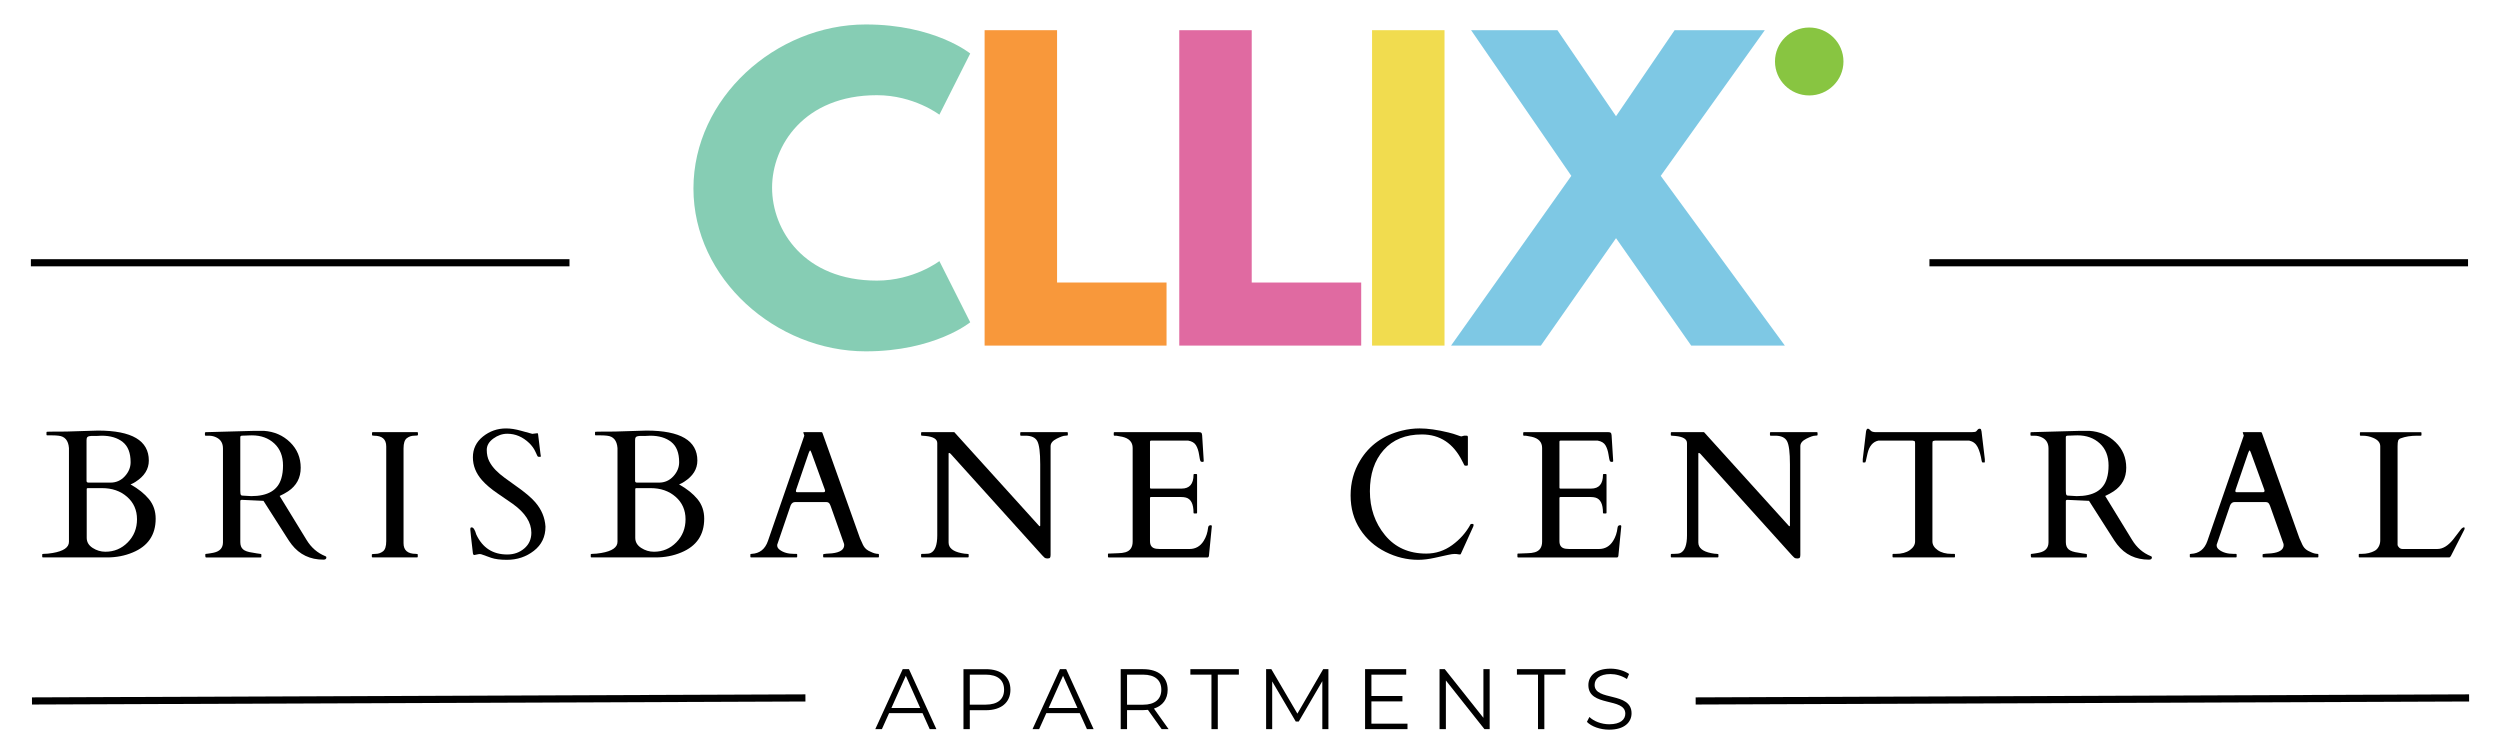
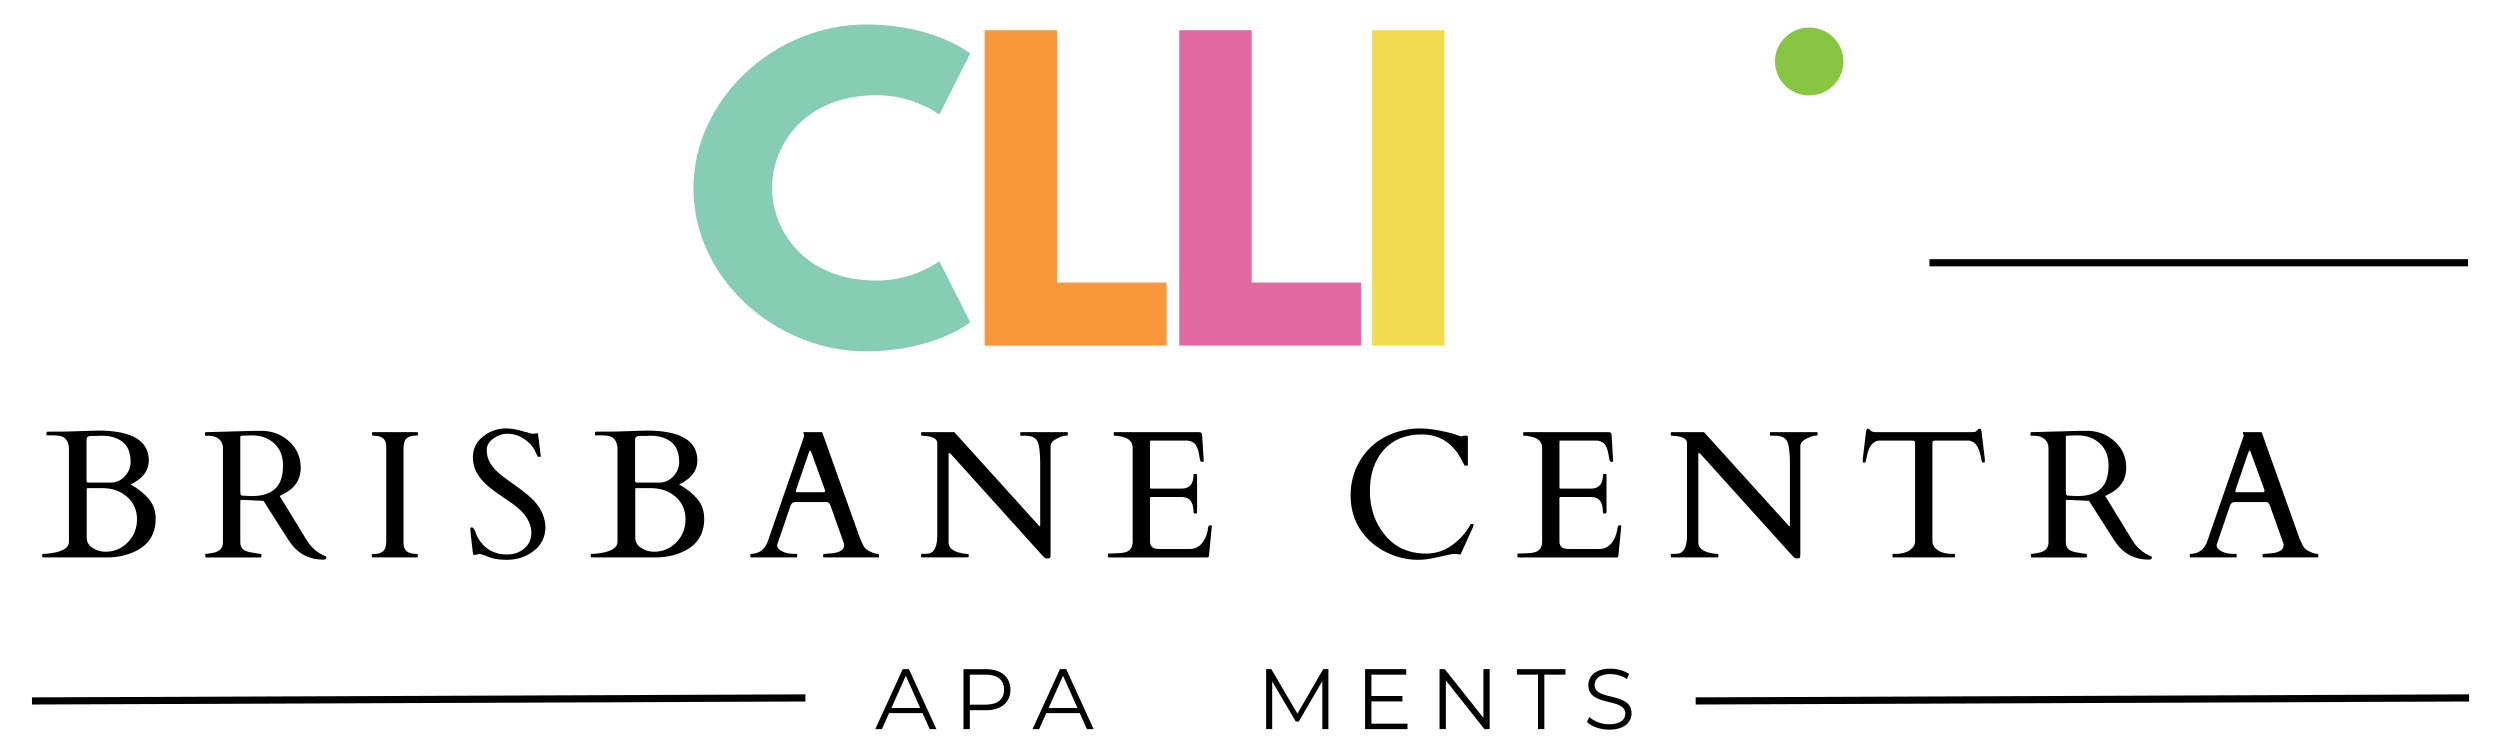
<svg xmlns="http://www.w3.org/2000/svg" version="1.1" viewBox="0 0 300 90.494">
  <defs>
    <style>
      .cls-1 {
        fill: #e06aa1;
      }

      .cls-2 {
        fill: #88c541;
      }

      .cls-3 {
        fill: #7ec8e4;
      }

      .cls-4 {
        fill: #f8983b;
      }

      .cls-5 {
        fill: #86cdb4;
      }

      .cls-6 {
        fill: #f1dc4f;
      }
    </style>
  </defs>
  <g>
    <g id="Layer_2">
      <g id="Layer_1">
        <g>
          <path d="M5.15,66.89c-.057,0-.085-.028-.085-.085v-.256c0-.057.05-.085.149-.085.334,0,.704-.035,1.109-.107,1.301-.22,1.951-.668,1.951-1.343v-11.247c-.071-.91-.487-1.403-1.247-1.482-.227-.028-.48-.042-.757-.042h-.608c-.057,0-.085-.029-.085-.085v-.266c0-.057.028-.085.085-.085l.469-.011,1.834-.011,3.795-.117c4.065,0,6.098,1.201,6.098,3.603,0,1.016-.526,1.862-1.578,2.537-.163.107-.304.185-.421.235s-.183.078-.197.085c.938.526,1.675,1.116,2.212,1.769.537.654.805,1.436.805,2.346,0,1.94-.917,3.291-2.751,4.051-.945.398-1.972.597-3.081.597h-7.697,0ZM10.385,57.711c0,.135.082.203.245.203h2.623c.682,0,1.256-.252,1.722-.757.466-.505.698-1.07.698-1.695,0-1.116-.316-1.924-.949-2.426-.633-.501-1.475-.752-2.527-.752-.32.022-.542.032-.666.032s-.254-.002-.389-.005c-.135-.004-.27.005-.405.026-.135.022-.227.068-.277.139-.05.071-.075.188-.075.352v4.883h0ZM10.545,58.575c-.093,0-.139.039-.139.117v5.842c0,.505.236.91.709,1.215.472.306.982.459,1.53.459,1.052,0,1.947-.375,2.686-1.125s1.109-1.674,1.109-2.772-.396-1.995-1.189-2.692c-.793-.697-1.797-1.045-3.012-1.045h-1.695Z" />
          <path d="M24.72,66.89c-.057,0-.085-.071-.085-.213v-.128c0-.057.028-.085.085-.085.043,0,.11-.007.203-.022.092-.014.188-.028.288-.042.099-.014.192-.03.277-.048.085-.018.145-.03.181-.037.725-.163,1.087-.576,1.087-1.237v-11.258c0-.611-.245-1.045-.736-1.301-.292-.156-.604-.234-.938-.234h-.405c-.057,0-.085-.028-.085-.085v-.256c0-.057.043-.085.128-.085l5.853-.16h1.077c1.258.085,2.312.542,3.161,1.37.849.828,1.274,1.848,1.274,3.06s-.505,2.155-1.514,2.83c-.313.206-.65.391-1.013.554l3.23,5.277c.561.924,1.315,1.574,2.26,1.951.078.022.117.071.117.149,0,.178-.117.267-.352.267-1.599,0-2.871-.608-3.817-1.823-.206-.27-.412-.572-.618-.906l-2.761-4.328-2.537-.117h-.085c-.106,0-.16.05-.16.149v4.914c0,.391.11.682.331.874.22.192.6.324,1.141.395.142.021.316.052.522.091s.347.059.421.059.112.029.112.085v.256c0,.057-.029.085-.085.085h-6.557ZM29.698,52.258c-.085.004-.176.007-.272.011-.096.004-.218.007-.368.011-.149.004-.224.062-.224.176v6.461l.021.32c.021.149.089.227.203.234l1.087.064c1.997,0,3.202-.71,3.614-2.132.135-.448.203-.96.203-1.535,0-1.123-.35-2.008-1.05-2.655-.7-.647-1.594-.97-2.681-.97-.1,0-.192.002-.277.005-.085.004-.171.007-.256.011h0Z" />
          <path d="M46.347,53.564c0-.853-.49-1.279-1.471-1.279-.157,0-.234-.028-.234-.085v-.256c0-.057.028-.085.085-.085h5.341c.057,0,.085.029.085.085v.256c0,.057-.157.085-.469.085s-.601.1-.864.298c-.263.199-.395.608-.395,1.226v11.375c0,.853.494,1.279,1.482,1.279.149,0,.224.029.224.085v.256c0,.057-.029.085-.085.085h-5.341c-.057,0-.085-.028-.085-.085v-.256c0-.057.156-.085.469-.085s.6-.1.864-.298c.263-.199.395-.608.395-1.226v-11.375Z" />
          <path d="M64.477,51.986c.071,0,.107.078.107.234l.277,2.271c.028.142.043.233.043.272s-.055.059-.165.059-.179-.014-.208-.043c-.029-.028-.057-.076-.085-.144-.029-.068-.062-.144-.101-.229-.039-.085-.08-.171-.123-.256-.149-.327-.384-.65-.704-.97-.782-.753-1.663-1.13-2.644-1.13-.59,0-1.148.192-1.674.576s-.789.837-.789,1.36.098.975.293,1.359c.195.384.453.739.773,1.066.32.327.686.64,1.098.939.412.298.832.6,1.258.906,1.13.789,1.933,1.464,2.409,2.026.746.867,1.151,1.841,1.215,2.921,0,1.208-.464,2.173-1.391,2.895-.927.722-2.006,1.082-3.236,1.082-.789,0-1.416-.08-1.882-.24-.466-.16-.787-.275-.965-.347-.178-.071-.307-.107-.389-.107s-.133.004-.154.011l-.522.107c-.093,0-.149-.075-.171-.224-.206-1.763-.309-2.699-.309-2.809s.009-.185.027-.224c.018-.039.066-.059.144-.059.199,0,.38.284.544.853.746,1.599,1.986,2.399,3.721,2.399.796,0,1.476-.242,2.041-.725.565-.483.847-1.112.847-1.887,0-1.237-.739-2.388-2.218-3.454-.42-.298-1.023-.714-1.812-1.247-.789-.533-1.418-1.066-1.887-1.599-.732-.824-1.098-1.743-1.098-2.756s.403-1.842,1.21-2.489c.807-.647,1.733-.97,2.777-.97.54,0,1.135.093,1.786.277s1.104.309,1.359.373l.597-.075h0s0,0,0,0Z" />
          <path d="M70.975,66.89c-.057,0-.085-.028-.085-.085v-.256c0-.057.05-.085.149-.085.334,0,.704-.035,1.109-.107,1.301-.22,1.951-.668,1.951-1.343v-11.247c-.071-.91-.487-1.403-1.247-1.482-.227-.028-.48-.042-.757-.042h-.608c-.057,0-.085-.029-.085-.085v-.266c0-.057.028-.085.085-.085l.469-.011,1.834-.011,3.795-.117c4.065,0,6.098,1.201,6.098,3.603,0,1.016-.526,1.862-1.578,2.537-.163.107-.304.185-.421.235s-.183.078-.197.085c.938.526,1.675,1.116,2.212,1.769.537.654.805,1.436.805,2.346,0,1.94-.917,3.291-2.751,4.051-.945.398-1.972.597-3.081.597h-7.697,0ZM76.21,57.711c0,.135.082.203.245.203h2.623c.682,0,1.256-.252,1.722-.757.466-.505.698-1.07.698-1.695,0-1.116-.316-1.924-.949-2.426-.633-.501-1.475-.752-2.527-.752-.32.022-.542.032-.666.032s-.254-.002-.389-.005c-.135-.004-.27.005-.405.026-.135.022-.227.068-.277.139-.05.071-.075.188-.075.352v4.883h0ZM76.37,58.575c-.093,0-.139.039-.139.117v5.842c0,.505.236.91.709,1.215.472.306.982.459,1.53.459,1.052,0,1.947-.375,2.686-1.125s1.109-1.674,1.109-2.772-.396-1.995-1.189-2.692c-.793-.697-1.797-1.045-3.012-1.045h-1.695Z" />
          <path d="M95.662,66.805c0,.057-.029.085-.085.085h-5.448c-.057,0-.085-.028-.085-.085v-.256c0-.057.046-.085.139-.085.974-.043,1.631-.561,1.972-1.556l4.349-12.591c.007-.014.011-.032.011-.053l-.117-.352c0-.035.014-.053.043-.053h2.132c.014.007.034.014.059.021s.044.029.059.064l4.51,12.655c.099.192.179.366.24.522.06.156.13.298.208.426.171.292.451.515.842.671.327.163.625.246.896.246.057,0,.085.032.085.096v.246c0,.057-.029.085-.085.085h-6.525c-.057,0-.085-.028-.085-.085v-.256c0-.057.131-.092.394-.107.263-.014.48-.028.65-.042.988-.107,1.482-.441,1.482-1.002,0-.042-.007-.092-.021-.149l-1.61-4.542c-.007-.014-.021-.046-.043-.096-.085-.242-.234-.362-.448-.362h-3.785c-.213,0-.38.117-.501.352-.021.05-.032.078-.032.085l-1.599,4.68v.096c0,.185.096.352.288.501.433.334,1.016.501,1.748.501h.277c.057,0,.085.029.085.085v.256h0s0,0,0,0ZM98.817,59.065c.128,0,.192-.053.192-.16,0-.057-.014-.121-.043-.192l-1.588-4.371c-.071-.192-.124-.288-.16-.288s-.093.1-.171.298l-1.492,4.36c-.029.071-.043.148-.043.229s.053.123.16.123h3.145,0Z" />
          <path d="M110.615,66.89c-.057,0-.085-.028-.085-.085v-.256c0-.057.035-.085.107-.085h.245c.391,0,.657-.035.8-.107.526-.256.789-.96.789-2.111v-11.077c0-.476-.462-.761-1.386-.853-.206-.021-.35-.032-.432-.032s-.123-.028-.123-.085v-.256c0-.057.028-.085.085-.085h3.902l10.117,11.183c.035.035.06.062.075.08.014.018.037.027.069.027s.048-.032.048-.096v-7.346c0-1.414-.117-2.338-.352-2.772s-.707-.651-1.418-.651h-.544c-.057,0-.085-.028-.085-.085v-.256c0-.057.028-.085.085-.085h5.544c.057,0,.085.029.085.085v.256c0,.057-.105.085-.315.085s-.554.121-1.034.363c-.48.242-.72.54-.72.895v13.038c0,.156-.021.268-.064.336-.043.068-.144.101-.304.101s-.279-.032-.357-.096c-.078-.064-.171-.156-.277-.277l-10.992-12.186c-.071-.071-.135-.107-.192-.107-.036,0-.053.036-.053.107v10.64c0,.647.512,1.073,1.535,1.279.284.057.501.085.65.085s.224.029.224.085v.256c0,.057-.029.085-.085.085h-5.544s0,0,0,0Z" />
          <path d="M132.956,66.805v-.299c0-.057.028-.085.085-.085h.234c.298-.021.604-.034.917-.037.313-.003.597-.041.853-.112.583-.171.874-.597.874-1.279v-11.237c0-.704-.416-1.151-1.247-1.343-.234-.05-.473-.093-.714-.128h-.224c-.057,0-.085-.028-.085-.085v-.256c0-.057.028-.085.085-.085h10.139c.128,0,.22.023.277.069.057.046.092.148.107.304l.192,3.092c0,.071-.053.107-.16.107s-.185-.032-.234-.096c-.043-.071-.098-.331-.165-.778-.068-.447-.19-.821-.368-1.119-.178-.298-.49-.487-.938-.565h-4.446c-.093,0-.139.046-.139.139v5.512c0,.071.035.107.107.107h3.689c.952,0,1.429-.554,1.429-1.663,0-.057.028-.085.085-.085h.256c.057,0,.085.029.085.085v4.563c0,.057-.029.085-.085.085h-.256c-.057,0-.085-.028-.085-.085,0-1.052-.306-1.659-.917-1.823-.171-.043-.352-.064-.544-.064h-3.657c-.071,0-.107.036-.107.107v5.192c0,.533.245.835.736.906.142.021.291.032.448.032h3.55c.732,0,1.301-.323,1.706-.97.291-.462.469-.991.533-1.589.021-.199.128-.298.32-.298.085,0,.128.046.128.139l-.352,3.582c-.043.1-.093.149-.149.149h-11.876c-.057,0-.085-.028-.085-.085h0s0-.001,0-.001Z" />
          <path d="M175.293,66.485c-.036.057-.123.069-.261.037-.139-.032-.301-.048-.485-.048s-.446.037-.783.112c-.338.075-.869.192-1.594.352-.725.16-1.386.24-1.983.24-1.351,0-2.66-.318-3.929-.954-1.269-.636-2.283-1.539-3.044-2.708-.761-1.169-1.141-2.525-1.141-4.067s.38-2.939,1.141-4.19c1.109-1.834,2.779-3.028,5.011-3.582.71-.178,1.421-.267,2.132-.267.974,0,2.129.163,3.465.49.405.099.748.203,1.029.309.281.107.453.16.517.16l.32-.085h.331c.085,0,.128.061.128.181v3.316c0,.071-.064.106-.192.106s-.203-.016-.224-.048c-.022-.032-.043-.071-.064-.117-.022-.046-.045-.094-.069-.144s-.05-.096-.075-.139c-.025-.043-.041-.075-.048-.096-1.066-2.139-2.683-3.209-4.85-3.209-1.955,0-3.483.622-4.584,1.866-1.102,1.244-1.653,2.891-1.653,4.941s.606,3.812,1.818,5.283,2.859,2.207,4.941,2.207c1.137,0,2.173-.337,3.107-1.013s1.668-1.503,2.202-2.484c.014-.043.057-.064.128-.064h.139c.071,0,.107.042.107.128s-.022.167-.064.245l-1.471,3.241h0s0,0,0,0Z" />
          <path d="M182.09,66.805v-.299c0-.057.029-.085.085-.085h.234c.298-.021.604-.034.917-.037.313-.003.597-.041.853-.112.583-.171.874-.597.874-1.279v-11.237c0-.704-.416-1.151-1.247-1.343-.234-.05-.473-.093-.714-.128h-.224c-.057,0-.085-.028-.085-.085v-.256c0-.057.029-.085.085-.085h10.138c.128,0,.22.023.277.069.057.046.093.148.107.304l.192,3.092c0,.071-.053.107-.16.107s-.185-.032-.234-.096c-.043-.071-.098-.331-.165-.778-.068-.447-.191-.821-.368-1.119s-.49-.487-.938-.565h-4.445c-.093,0-.139.046-.139.139v5.512c0,.071.035.107.107.107h3.689c.952,0,1.428-.554,1.428-1.663,0-.057.029-.085.085-.085h.256c.057,0,.085.029.085.085v4.563c0,.057-.029.085-.085.085h-.256c-.057,0-.085-.028-.085-.085,0-1.052-.306-1.659-.917-1.823-.171-.043-.352-.064-.544-.064h-3.657c-.071,0-.107.036-.107.107v5.192c0,.533.245.835.736.906.142.021.291.032.448.032h3.55c.732,0,1.301-.323,1.706-.97.291-.462.469-.991.533-1.589.022-.199.128-.298.32-.298.085,0,.128.046.128.139l-.352,3.582c-.043.1-.093.149-.149.149h-11.876c-.057,0-.085-.028-.085-.085h0s0-.001,0-.001Z" />
          <path d="M200.583,66.89c-.057,0-.085-.028-.085-.085v-.256c0-.057.035-.085.107-.085h.245c.391,0,.657-.035.8-.107.526-.256.789-.96.789-2.111v-11.077c0-.476-.462-.761-1.386-.853-.206-.021-.35-.032-.432-.032s-.123-.028-.123-.085v-.256c0-.057.028-.085.085-.085h3.902l10.117,11.183c.035.035.06.062.075.08s.037.027.069.027c.032,0,.048-.032.048-.096v-7.346c0-1.414-.117-2.338-.352-2.772s-.707-.651-1.418-.651h-.544c-.057,0-.085-.028-.085-.085v-.256c0-.057.028-.085.085-.085h5.543c.057,0,.085.029.085.085v.256c0,.057-.105.085-.314.085s-.554.121-1.034.363c-.48.242-.719.54-.719.895v13.038c0,.156-.022.268-.064.336-.043.068-.144.101-.304.101s-.279-.032-.357-.096c-.078-.064-.171-.156-.277-.277l-10.992-12.186c-.071-.071-.135-.107-.192-.107-.036,0-.053.036-.053.107v10.64c0,.647.512,1.073,1.535,1.279.284.057.501.085.651.085s.224.029.224.085v.256c0,.057-.029.085-.085.085h-5.544s0,0,0,0Z" />
          <path d="M227.103,66.549c0-.057.032-.085.096-.085h.298c.697,0,1.256-.149,1.679-.448.423-.298.634-.647.634-1.045v-11.801c0-.149-.03-.233-.091-.251s-.133-.033-.218-.048h-4.094c-.661.142-1.095.651-1.301,1.525-.114.469-.181.769-.203.901-.021.132-.06.197-.117.197h-.192c-.043,0-.064-.014-.064-.043v-.352l.395-3.326c.042-.22.113-.331.213-.331s.206.069.32.208c.114.139.33.208.65.208h11.493c.305,0,.49-.035.554-.107.064-.071.124-.14.181-.208.057-.068.13-.101.218-.101s.146.035.171.107c.025.071.044.146.059.224l.395,3.326v.352c0,.029-.021.043-.064.043h-.192c-.057,0-.096-.053-.117-.16-.114-.71-.277-1.274-.49-1.69-.213-.416-.551-.673-1.013-.773h-4.105c-.085.014-.158.03-.218.048-.06.018-.09.101-.09.251v11.801c0,.398.211.746.634,1.045.423.298.982.448,1.679.448h.309c.057,0,.085.029.085.085v.256c0,.057-.029.085-.085.085h-7.324c-.057,0-.085-.028-.085-.085v-.256h0,0Z" />
          <path d="M243.783,66.89c-.057,0-.085-.071-.085-.213v-.128c0-.057.029-.085.085-.085.042,0,.11-.007.203-.022.093-.014.188-.028.288-.042.099-.014.192-.03.277-.048.085-.018.145-.03.181-.037.725-.163,1.088-.576,1.088-1.237v-11.258c0-.611-.246-1.045-.736-1.301-.291-.156-.604-.234-.938-.234h-.405c-.057,0-.085-.028-.085-.085v-.256c0-.057.043-.085.128-.085l5.853-.16h1.077c1.258.085,2.312.542,3.161,1.37.849.828,1.274,1.848,1.274,3.06s-.505,2.155-1.514,2.83c-.313.206-.65.391-1.013.554l3.23,5.277c.561.924,1.315,1.574,2.26,1.951.078.022.117.071.117.149,0,.178-.117.267-.352.267-1.599,0-2.871-.608-3.816-1.823-.206-.27-.412-.572-.618-.906l-2.761-4.328-2.537-.117h-.085c-.107,0-.16.05-.16.149v4.914c0,.391.11.682.331.874.22.192.6.324,1.141.395.142.021.316.052.522.091s.347.059.421.059.112.029.112.085v.256c0,.057-.029.085-.085.085h-6.557ZM248.762,52.258c-.085.004-.176.007-.272.011-.096.004-.218.007-.368.011-.149.004-.224.062-.224.176v6.461l.022.32c.021.149.089.227.203.234l1.088.064c1.997,0,3.202-.71,3.614-2.132.135-.448.203-.96.203-1.535,0-1.123-.35-2.008-1.05-2.655-.7-.647-1.594-.97-2.681-.97-.1,0-.192.002-.277.005-.085.004-.171.007-.256.011h0Z" />
          <path d="M268.395,66.805c0,.057-.029.085-.085.085h-5.448c-.057,0-.085-.028-.085-.085v-.256c0-.057.046-.085.139-.085.974-.043,1.631-.561,1.972-1.556l4.35-12.591c.007-.014.011-.032.011-.053l-.117-.352c0-.035.014-.053.043-.053h2.132c.014.007.033.014.059.021.025.007.044.029.059.064l4.51,12.655c.099.192.179.366.24.522.06.156.13.298.208.426.171.292.451.515.842.671.327.163.625.246.895.246.057,0,.085.032.085.096v.246c0,.057-.029.085-.085.085h-6.524c-.057,0-.085-.028-.085-.085v-.256c0-.057.132-.092.395-.107.263-.014.48-.028.65-.042.988-.107,1.482-.441,1.482-1.002,0-.042-.007-.092-.021-.149l-1.61-4.542c-.007-.014-.022-.046-.043-.096-.085-.242-.234-.362-.448-.362h-3.784c-.213,0-.38.117-.501.352-.022.05-.032.078-.032.085l-1.599,4.68v.096c0,.185.096.352.288.501.434.334,1.016.501,1.748.501h.277c.057,0,.085.029.085.085v.256h0s0,0,0,0ZM271.551,59.065c.128,0,.192-.053.192-.16,0-.057-.014-.121-.042-.192l-1.589-4.371c-.071-.192-.124-.288-.16-.288-.036,0-.093.1-.171.298l-1.493,4.36c-.029.071-.043.148-.043.229s.053.123.16.123h3.145Z" />
-           <path d="M283.135,66.89c-.057,0-.085-.028-.085-.085v-.256c0-.057.029-.085.085-.085h.256c.611,0,1.144-.128,1.599-.384.185-.107.337-.272.459-.496.121-.224.181-.474.181-.751v-11.279c0-.441-.285-.778-.853-1.013-.398-.171-.821-.256-1.269-.256h-.234c-.057,0-.085-.028-.085-.085v-.256c0-.057.028-.085.085-.085h7.218c.057,0,.085.029.085.085v.256c0,.057-.029.085-.085.085h-.459c-.732,0-1.379.103-1.94.309-.163.057-.268.151-.314.282-.046.132-.069.357-.069.677v11.823c.014.121.078.234.192.341.114.107.242.16.384.16h4.211c.632,0,1.254-.373,1.866-1.12.163-.199.366-.464.608-.794.242-.331.391-.517.447-.56.228-.171.341-.167.341.011,0,.043-.011.085-.032.128l-1.61,3.156c-.064.128-.139.192-.224.192h-10.757Z" />
        </g>
        <g>
          <path d="M110.701,85.574h-4.01l-.864,1.923h-.792l3.29-7.198h.751l3.29,7.198h-.802l-.864-1.923ZM110.424,84.957l-1.727-3.866-1.727,3.866h3.455,0Z" />
          <path d="M121.251,82.767c0,1.532-1.11,2.458-2.941,2.458h-1.933v2.273h-.761v-7.198h2.694c1.83,0,2.941.926,2.941,2.468h0ZM120.49,82.767c0-1.152-.761-1.81-2.2-1.81h-1.913v3.599h1.913c1.44,0,2.2-.658,2.2-1.789h0Z" />
          <path d="M129.569,85.574h-4.01l-.864,1.923h-.792l3.29-7.198h.751l3.29,7.198h-.802l-.864-1.923ZM129.292,84.957l-1.727-3.866-1.727,3.866h3.455,0Z" />
-           <path d="M139.399,87.497l-1.645-2.313c-.185.02-.37.031-.576.031h-1.933v2.283h-.761v-7.198h2.694c1.83,0,2.941.926,2.941,2.468,0,1.131-.596,1.923-1.645,2.262l1.758,2.468h-.833,0ZM139.358,82.767c0-1.152-.761-1.81-2.2-1.81h-1.913v3.609h1.913c1.44,0,2.2-.668,2.2-1.8Z" />
-           <path d="M145.373,80.957h-2.529v-.658h5.82v.658h-2.529v6.54h-.761v-6.54Z" />
          <path d="M159.409,80.299v7.198h-.73v-5.758l-2.828,4.843h-.36l-2.828-4.812v5.727h-.73v-7.198h.627l3.126,5.337,3.095-5.337h.627,0Z" />
          <path d="M168.899,86.839v.658h-5.09v-7.198h4.936v.658h-4.175v2.56h3.722v.648h-3.722v2.673h4.329Z" />
          <path d="M178.76,80.299v7.198h-.627l-4.627-5.84v5.84h-.761v-7.198h.627l4.637,5.841v-5.841h.751Z" />
          <path d="M184.559,80.957h-2.529v-.658h5.82v.658h-2.529v6.54h-.761v-6.54h0Z" />
          <path d="M190.43,86.623l.298-.586c.514.504,1.429.874,2.375.874,1.347,0,1.933-.566,1.933-1.275,0-1.974-4.432-.761-4.432-3.424,0-1.059.823-1.974,2.653-1.974.812,0,1.655.237,2.231.638l-.257.607c-.617-.401-1.337-.596-1.974-.596-1.316,0-1.903.586-1.903,1.306,0,1.974,4.432.781,4.432,3.403,0,1.059-.843,1.964-2.684,1.964-1.08,0-2.139-.38-2.673-.936h0Z" />
        </g>
        <rect x="3.837" y="83.504" width="92.814" height=".858" transform="translate(-.328 .197) rotate(-.224)" />
        <rect x="203.479" y="83.503" width="92.814" height=".858" transform="translate(-.326 .978) rotate(-.224)" />
        <rect x="231.533" y="31.102" width="64.632" height=".858" />
-         <rect x="3.706" y="31.102" width="64.632" height=".858" />
        <g>
          <path class="cls-5" d="M112.725,31.333l3.701,7.341s-4.256,3.487-12.536,3.487c-10.778,0-20.677-8.717-20.677-19.544S93.065,2.935,103.89,2.935c8.28,0,12.536,3.487,12.536,3.487l-3.701,7.341s-3.053-2.34-7.494-2.34c-8.742,0-12.582,6.056-12.582,11.102,0,5.092,3.839,11.148,12.582,11.148,4.441,0,7.494-2.34,7.494-2.34h0Z" />
          <path class="cls-4" d="M126.848,33.902h13.137v7.57h-21.833V3.623h8.696v30.279Z" />
          <path class="cls-1" d="M150.207,33.902h13.137v7.57h-21.833V3.623h8.696v30.279h0Z" />
          <path class="cls-6" d="M173.343,41.472h-8.696V3.623h8.696v37.849Z" />
-           <path class="cls-3" d="M202.944,41.472l-9.02-12.892-9.02,12.892h-10.778l14.432-20.37-12.027-17.479h10.361l7.031,10.322,7.031-10.322h10.824l-12.489,17.479,14.895,20.37h-11.241Z" />
          <ellipse class="cls-2" cx="217.107" cy="7.378" rx="4.109" ry="4.076" />
        </g>
      </g>
    </g>
  </g>
</svg>